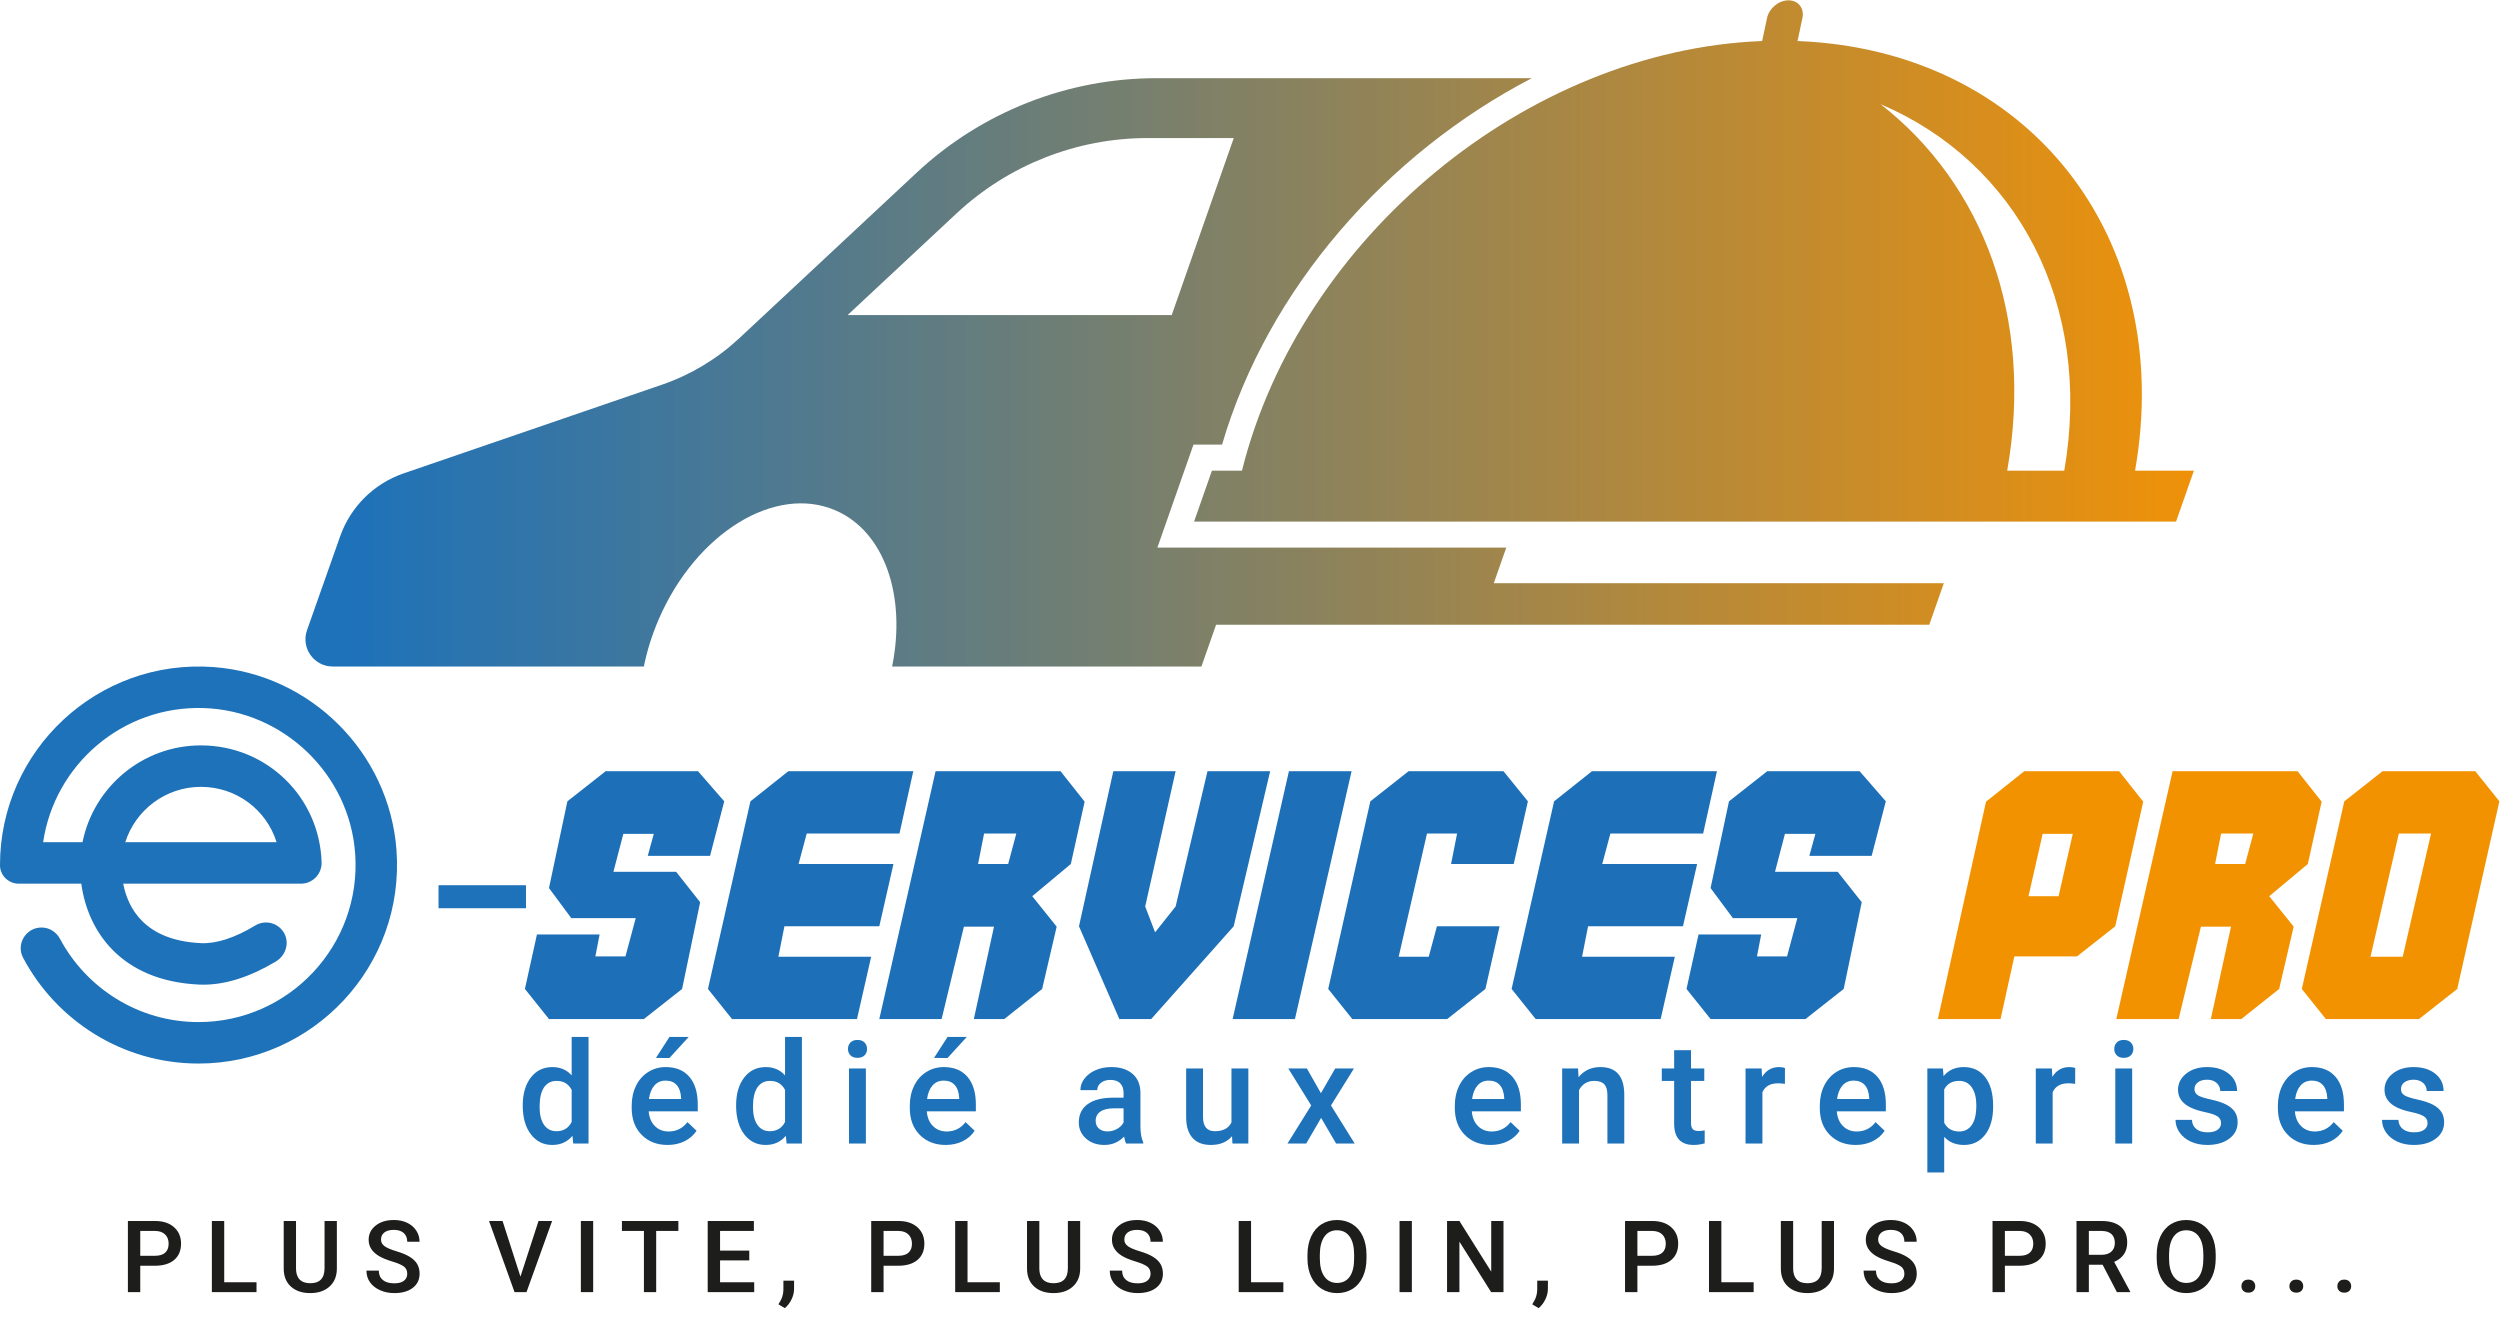
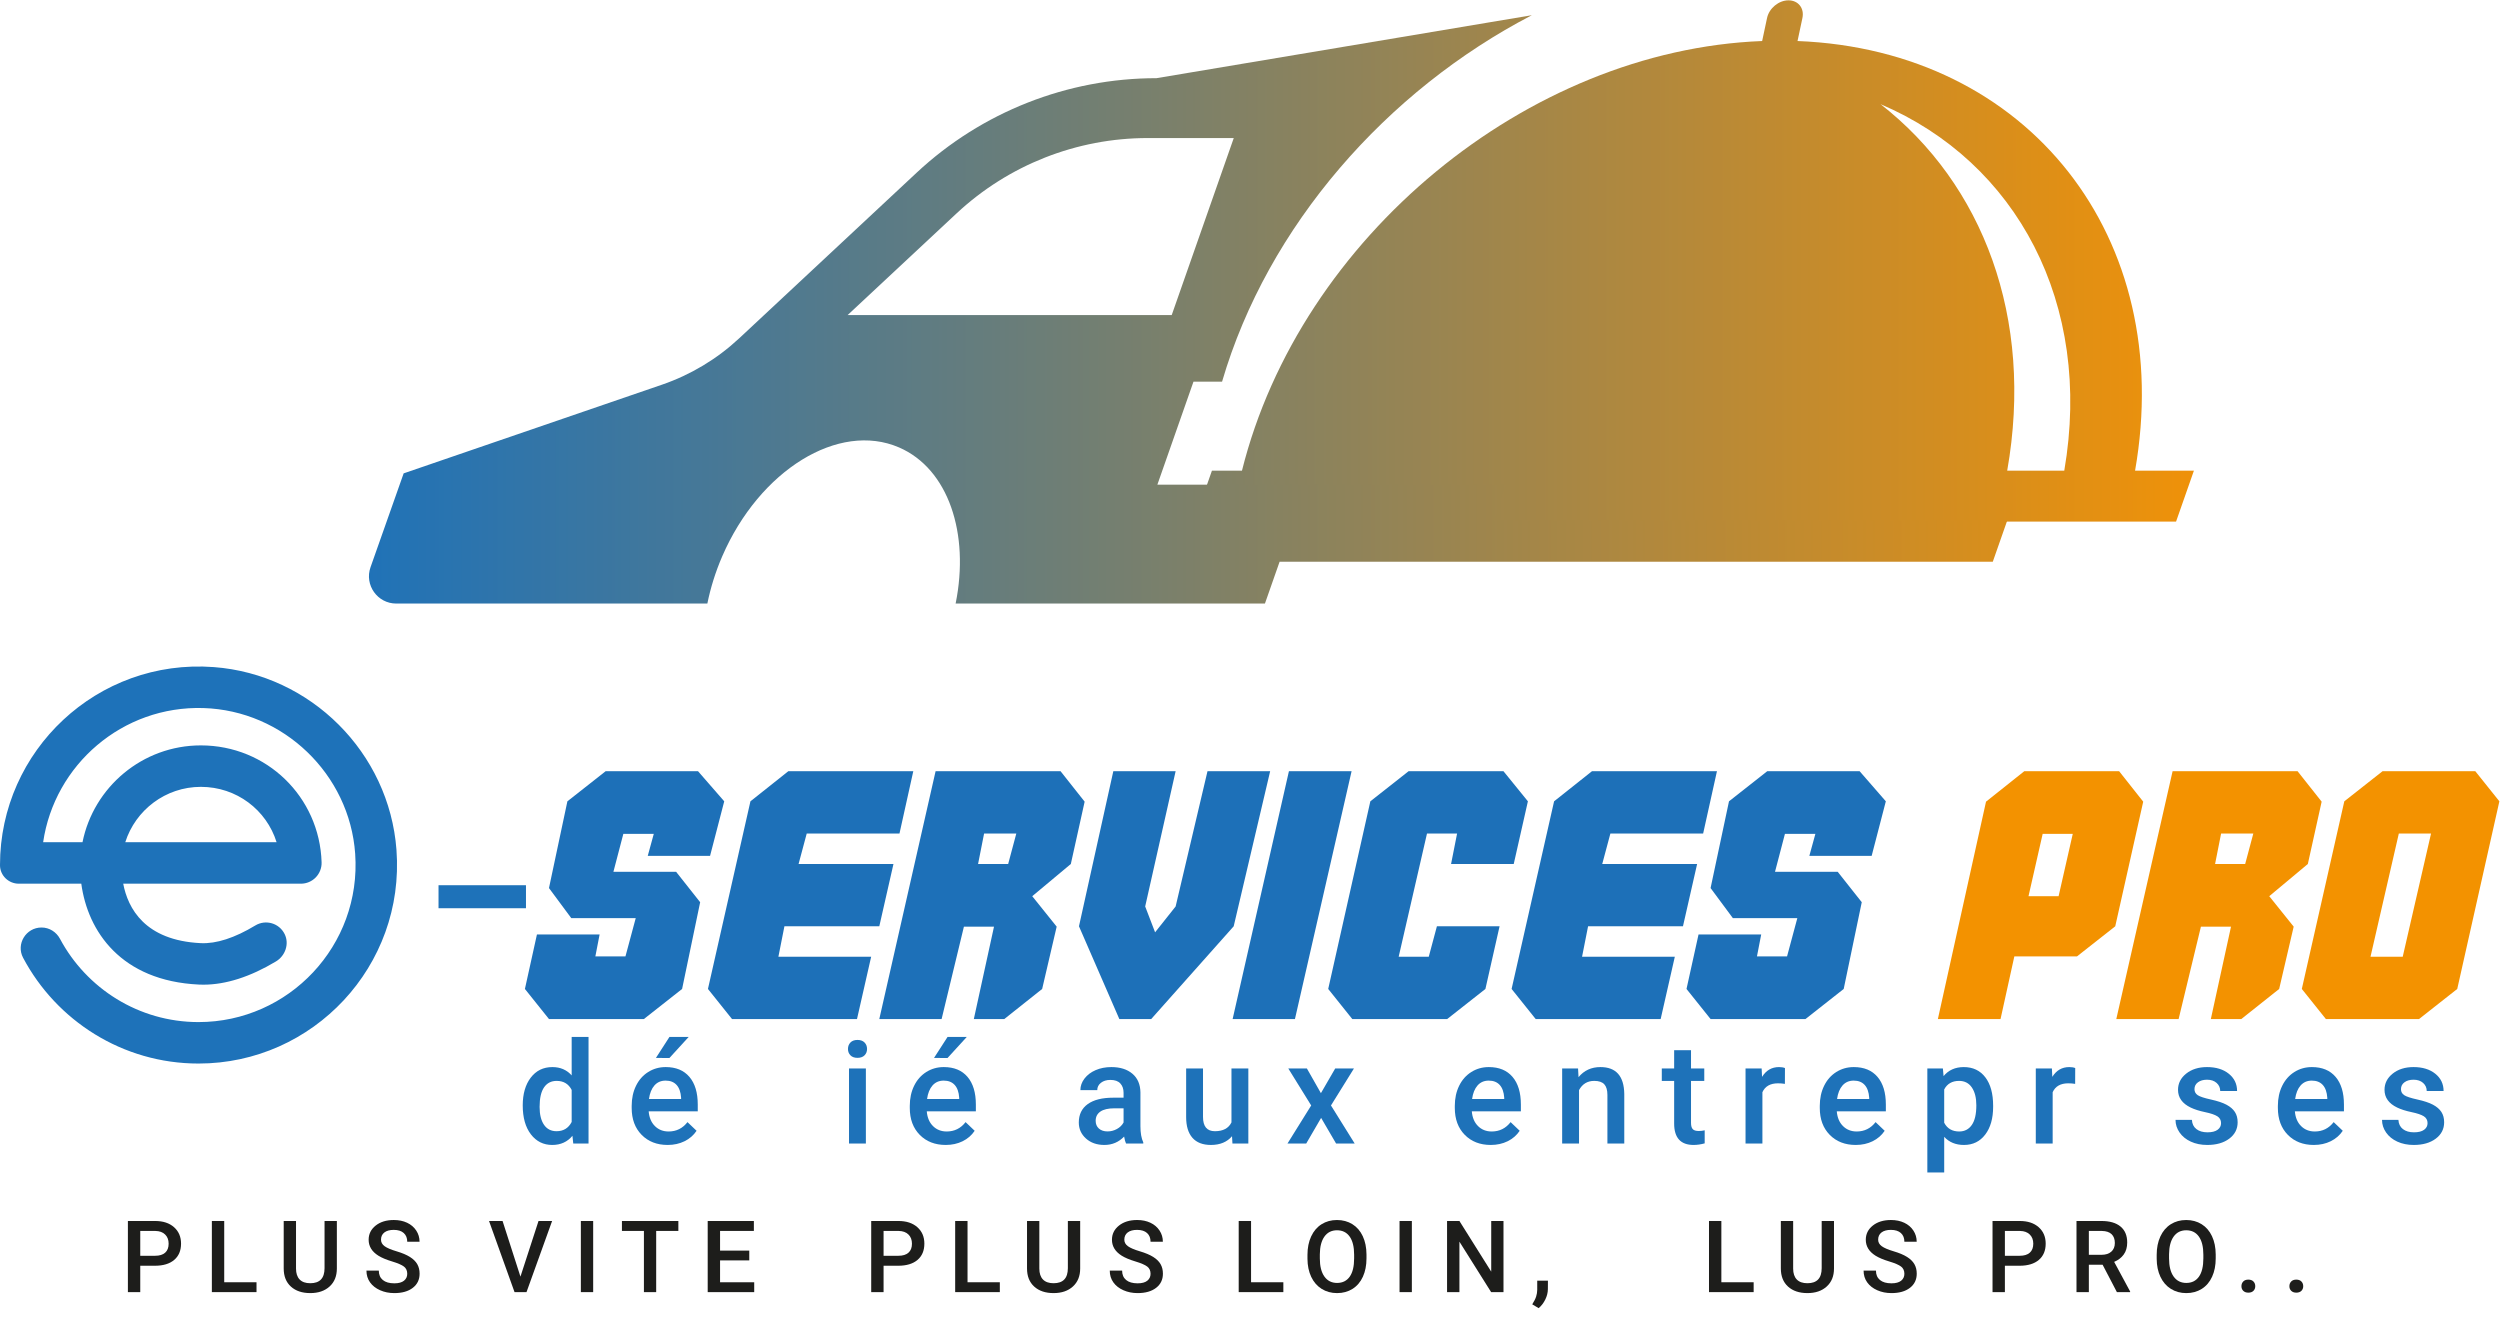
<svg xmlns="http://www.w3.org/2000/svg" xmlns:ns1="http://sodipodi.sourceforge.net/DTD/sodipodi-0.dtd" xmlns:ns2="http://www.inkscape.org/namespaces/inkscape" version="1.1" id="svg2" width="1283.888" height="677.501" viewBox="0 0 1283.888 677.501" ns1:docname="e-servicespro.ai">
  <defs id="defs6">
    <linearGradient x1="0" y1="0" x2="1" y2="0" gradientUnits="userSpaceOnUse" gradientTransform="matrix(717.17,0,0,-717.17,137.232,407.715)" spreadMethod="pad" id="linearGradient26">
      <stop style="stop-opacity:1;stop-color:#1e72b9" offset="0" id="stop22" />
      <stop style="stop-opacity:1;stop-color:#f29206" offset="1" id="stop24" />
    </linearGradient>
    <linearGradient x1="0" y1="0" x2="1" y2="0" gradientUnits="userSpaceOnUse" gradientTransform="matrix(717.171,0,0,-717.171,137.232,364.803)" spreadMethod="pad" id="linearGradient46">
      <stop style="stop-opacity:1;stop-color:#1e72b9" offset="0" id="stop42" />
      <stop style="stop-opacity:1;stop-color:#f29206" offset="1" id="stop44" />
    </linearGradient>
    <clipPath clipPathUnits="userSpaceOnUse" id="clipPath56">
      <path d="M 0,508.126 H 962.916 V 0 H 0 Z" id="path54" />
    </clipPath>
  </defs>
  <ns1:namedview id="namedview4" pagecolor="#ffffff" bordercolor="#000000" borderopacity="0.25" ns2:showpageshadow="2" ns2:pageopacity="0.0" ns2:pagecheckerboard="0" ns2:deskcolor="#d1d1d1" />
  <g id="g8" ns2:groupmode="layer" ns2:label="e-servicespro" transform="matrix(1.333,0,0,-1.333,0,677.501)">
    <g id="g10">
      <g id="g12">
        <g id="g18">
          <g id="g20">
            <path d="m 689.041,508.126 c -3.764,0 -7.464,-3.05 -8.263,-6.814 v 0 l -1.885,-8.864 c -90.522,-3.499 -177.97,-75.7 -200.407,-165.519 v 0 h -11.571 l -6.88,-19.625 h 378.324 l 6.879,19.625 h -22.671 c 15.745,89.819 -41.009,162.02 -130.044,165.519 v 0 l 1.884,8.864 c 0.8,3.764 -1.602,6.814 -5.366,6.814 z m 35.47,-40.006 c 52.402,-22.313 81.864,-76.787 70.778,-141.191 v 0 h -21.988 c 10.386,58.889 -9.379,110.475 -48.79,141.191" style="fill:url(#linearGradient26);stroke:none" id="path28" />
          </g>
        </g>
      </g>
    </g>
    <g id="g30">
      <g id="g32">
        <g id="g38">
          <g id="g40">
-             <path d="m 445.563,478.135 c -34.317,0 -67.355,-13.022 -92.442,-36.437 v 0 l -68.325,-63.77 c -8.563,-7.992 -18.714,-14.088 -29.792,-17.89 v 0 l -99.493,-34.155 c -11.431,-3.924 -20.442,-12.858 -24.465,-24.255 v 0 l -12.76,-36.154 c -2.413,-6.836 2.659,-14.003 9.907,-14.003 v 0 h 119.861 c 1.222,6.027 3.112,12.153 5.737,18.219 v 0 c 14.38,33.218 44.88,51.988 68.125,41.925 v 0 c 18.999,-8.224 27.252,-33.168 21.787,-60.144 v 0 h 119.165 l 5.646,16.106 h 230.657 44.11 l 5.604,15.988 H 575.502 l 4.805,13.71 H 445.892 l 13.912,39.682 h 11.012 c 17.577,60.084 63.47,112.157 119.34,141.178 v 0 z M 368.54,426.047 c 19.982,18.648 46.295,29.02 73.627,29.02 v 0 h 33.155 L 451.418,386.868 H 326.563 Z" style="fill:url(#linearGradient46);stroke:none" id="path48" />
+             <path d="m 445.563,478.135 c -34.317,0 -67.355,-13.022 -92.442,-36.437 v 0 l -68.325,-63.77 c -8.563,-7.992 -18.714,-14.088 -29.792,-17.89 v 0 l -99.493,-34.155 v 0 l -12.76,-36.154 c -2.413,-6.836 2.659,-14.003 9.907,-14.003 v 0 h 119.861 c 1.222,6.027 3.112,12.153 5.737,18.219 v 0 c 14.38,33.218 44.88,51.988 68.125,41.925 v 0 c 18.999,-8.224 27.252,-33.168 21.787,-60.144 v 0 h 119.165 l 5.646,16.106 h 230.657 44.11 l 5.604,15.988 H 575.502 l 4.805,13.71 H 445.892 l 13.912,39.682 h 11.012 c 17.577,60.084 63.47,112.157 119.34,141.178 v 0 z M 368.54,426.047 c 19.982,18.648 46.295,29.02 73.627,29.02 v 0 h 33.155 L 451.418,386.868 H 326.563 Z" style="fill:url(#linearGradient46);stroke:none" id="path48" />
          </g>
        </g>
      </g>
    </g>
    <g id="g50">
      <g id="g52" clip-path="url(#clipPath56)">
        <g id="g58" transform="translate(54.035,24.45)">
          <path d="m 0,0 h 5.722 c 1.694,0 2.986,0.398 3.877,1.195 0.891,0.797 1.337,1.949 1.337,3.453 0,1.482 -0.452,2.664 -1.355,3.549 C 8.677,9.082 7.435,9.536 5.854,9.562 H 0 Z M 0,-3.84 V -14.004 H -4.762 V 13.401 H 5.722 c 3.061,0 5.493,-0.797 7.294,-2.393 1.8,-1.595 2.7,-3.705 2.7,-6.331 0,-2.688 -0.881,-4.78 -2.644,-6.275 C 11.309,-3.093 8.84,-3.84 5.666,-3.84 Z" style="fill:#1d1d1b;fill-opacity:1;fill-rule:nonzero;stroke:none" id="path60" />
        </g>
        <g id="g62" transform="translate(86.383,14.248)">
          <path d="M 0,0 H 12.441 V -3.802 H -4.762 V 23.604 H 0 Z" style="fill:#1d1d1b;fill-opacity:1;fill-rule:nonzero;stroke:none" id="path64" />
        </g>
        <g id="g66" transform="translate(129.779,37.852)">
          <path d="m 0,0 v -18.314 c 0,-2.912 -0.932,-5.217 -2.795,-6.917 -1.864,-1.701 -4.345,-2.55 -7.444,-2.55 -3.137,0 -5.628,0.837 -7.473,2.512 -1.845,1.675 -2.767,3.999 -2.767,6.974 V 0 h 4.744 v -18.333 c 0,-1.832 0.464,-3.231 1.392,-4.197 0.929,-0.967 2.297,-1.449 4.104,-1.449 3.663,0 5.496,1.931 5.496,5.796 V 0 Z" style="fill:#1d1d1b;fill-opacity:1;fill-rule:nonzero;stroke:none" id="path68" />
        </g>
        <g id="g70" transform="translate(156.895,17.505)">
          <path d="m 0,0 c 0,1.204 -0.423,2.133 -1.271,2.785 -0.847,0.653 -2.375,1.312 -4.583,1.977 -2.209,0.665 -3.965,1.405 -5.27,2.22 -2.497,1.569 -3.746,3.615 -3.746,6.137 0,2.208 0.901,4.027 2.702,5.458 1.8,1.431 4.137,2.146 7.011,2.146 1.907,0 3.607,-0.352 5.1,-1.054 1.494,-0.703 2.667,-1.703 3.52,-3.002 0.853,-1.299 1.28,-2.739 1.28,-4.32 H 0 c 0,1.43 -0.449,2.55 -1.346,3.36 -0.897,0.81 -2.18,1.214 -3.849,1.214 -1.556,0 -2.764,-0.333 -3.623,-0.997 -0.86,-0.666 -1.289,-1.594 -1.289,-2.786 0,-1.004 0.463,-1.842 1.392,-2.513 0.929,-0.672 2.46,-1.324 4.593,-1.958 C -1.989,8.033 -0.276,7.312 1.017,6.503 2.309,5.693 3.256,4.765 3.858,3.717 4.461,2.669 4.762,1.442 4.762,0.037 c 0,-2.283 -0.875,-4.099 -2.626,-5.449 -1.75,-1.349 -4.125,-2.023 -7.124,-2.023 -1.983,0 -3.805,0.367 -5.468,1.101 -1.663,0.734 -2.955,1.747 -3.877,3.04 -0.922,1.292 -1.383,2.798 -1.383,4.518 h 4.761 c 0,-1.557 0.515,-2.761 1.544,-3.615 1.029,-0.853 2.503,-1.28 4.423,-1.28 1.656,0 2.902,0.336 3.737,1.007 C -0.417,-1.992 0,-1.104 0,0" style="fill:#1d1d1b;fill-opacity:1;fill-rule:nonzero;stroke:none" id="path72" />
        </g>
        <g id="g74" transform="translate(200.509,16.413)">
          <path d="m 0,0 6.964,21.438 h 5.233 L 2.334,-5.967 h -4.611 l -9.826,27.405 h 5.214 z" style="fill:#1d1d1b;fill-opacity:1;fill-rule:nonzero;stroke:none" id="path76" />
        </g>
        <path d="m 228.527,10.446 h -4.743 v 27.405 h 4.743 z" style="fill:#1d1d1b;fill-opacity:1;fill-rule:nonzero;stroke:none" id="path78" />
        <g id="g80" transform="translate(261.347,34.012)">
          <path d="M 0,0 H -8.545 V -23.565 H -13.27 V 0 h -8.47 V 3.84 H 0 Z" style="fill:#1d1d1b;fill-opacity:1;fill-rule:nonzero;stroke:none" id="path82" />
        </g>
        <g id="g84" transform="translate(288.668,22.681)">
          <path d="M 0,0 H -11.255 V -8.433 H 1.901 v -3.801 H -16.018 V 15.171 H 1.77 v -3.84 H -11.255 V 3.765 L 0,3.765 Z" style="fill:#1d1d1b;fill-opacity:1;fill-rule:nonzero;stroke:none" id="path86" />
        </g>
        <g id="g88" transform="translate(302.363,4.272)">
-           <path d="m 0,0 -2.466,1.469 c 0.728,1.141 1.227,2.135 1.497,2.982 0.269,0.848 0.41,1.71 0.423,2.589 v 3.557 H 3.576 L 3.558,7.303 C 3.545,5.974 3.209,4.64 2.55,3.304 1.892,1.967 1.042,0.866 0,0" style="fill:#1d1d1b;fill-opacity:1;fill-rule:nonzero;stroke:none" id="path90" />
-         </g>
+           </g>
        <g id="g92" transform="translate(340.407,24.45)">
          <path d="m 0,0 h 5.722 c 1.694,0 2.986,0.398 3.877,1.195 0.891,0.797 1.337,1.949 1.337,3.453 0,1.482 -0.452,2.664 -1.355,3.549 C 8.677,9.082 7.435,9.536 5.854,9.562 H 0 Z M 0,-3.84 V -14.004 H -4.762 V 13.401 H 5.722 c 3.061,0 5.493,-0.797 7.294,-2.393 1.8,-1.595 2.7,-3.705 2.7,-6.331 0,-2.688 -0.881,-4.78 -2.644,-6.275 C 11.309,-3.093 8.84,-3.84 5.666,-3.84 Z" style="fill:#1d1d1b;fill-opacity:1;fill-rule:nonzero;stroke:none" id="path94" />
        </g>
        <g id="g96" transform="translate(372.755,14.248)">
          <path d="M 0,0 H 12.441 V -3.802 H -4.762 V 23.604 H 0 Z" style="fill:#1d1d1b;fill-opacity:1;fill-rule:nonzero;stroke:none" id="path98" />
        </g>
        <g id="g100" transform="translate(416.151,37.852)">
          <path d="m 0,0 v -18.314 c 0,-2.912 -0.932,-5.217 -2.795,-6.917 -1.864,-1.701 -4.345,-2.55 -7.444,-2.55 -3.137,0 -5.628,0.837 -7.473,2.512 -1.845,1.675 -2.767,3.999 -2.767,6.974 V 0 h 4.744 v -18.333 c 0,-1.832 0.464,-3.231 1.392,-4.197 0.929,-0.967 2.297,-1.449 4.104,-1.449 3.663,0 5.496,1.931 5.496,5.796 V 0 Z" style="fill:#1d1d1b;fill-opacity:1;fill-rule:nonzero;stroke:none" id="path102" />
        </g>
        <g id="g104" transform="translate(443.266,17.505)">
          <path d="m 0,0 c 0,1.204 -0.423,2.133 -1.271,2.785 -0.847,0.653 -2.375,1.312 -4.583,1.977 -2.209,0.665 -3.965,1.405 -5.27,2.22 -2.497,1.569 -3.746,3.615 -3.746,6.137 0,2.208 0.901,4.027 2.702,5.458 1.8,1.431 4.137,2.146 7.011,2.146 1.907,0 3.607,-0.352 5.1,-1.054 1.494,-0.703 2.667,-1.703 3.52,-3.002 0.853,-1.299 1.28,-2.739 1.28,-4.32 H 0 c 0,1.43 -0.449,2.55 -1.346,3.36 -0.897,0.81 -2.18,1.214 -3.849,1.214 -1.556,0 -2.764,-0.333 -3.623,-0.997 -0.86,-0.666 -1.289,-1.594 -1.289,-2.786 0,-1.004 0.463,-1.842 1.392,-2.513 0.929,-0.672 2.46,-1.324 4.593,-1.958 C -1.989,8.033 -0.276,7.312 1.017,6.503 2.309,5.693 3.256,4.765 3.858,3.717 4.461,2.669 4.762,1.442 4.762,0.037 c 0,-2.283 -0.875,-4.099 -2.626,-5.449 -1.75,-1.349 -4.125,-2.023 -7.124,-2.023 -1.983,0 -3.805,0.367 -5.468,1.101 -1.663,0.734 -2.955,1.747 -3.877,3.04 -0.922,1.292 -1.383,2.798 -1.383,4.518 h 4.761 c 0,-1.557 0.515,-2.761 1.544,-3.615 1.029,-0.853 2.503,-1.28 4.423,-1.28 1.656,0 2.902,0.336 3.737,1.007 C -0.417,-1.992 0,-1.104 0,0" style="fill:#1d1d1b;fill-opacity:1;fill-rule:nonzero;stroke:none" id="path106" />
        </g>
        <g id="g108" transform="translate(481.987,14.248)">
          <path d="M 0,0 H 12.441 V -3.802 H -4.762 V 23.604 H 0 Z" style="fill:#1d1d1b;fill-opacity:1;fill-rule:nonzero;stroke:none" id="path110" />
        </g>
        <g id="g112" transform="translate(521.695,24.864)">
          <path d="m 0,0 c 0,3.036 -0.574,5.364 -1.723,6.982 -1.148,1.62 -2.776,2.429 -4.884,2.429 -2.058,0 -3.667,-0.807 -4.828,-2.419 -1.161,-1.612 -1.754,-3.893 -1.779,-6.842 v -1.581 c 0,-3.011 0.587,-5.339 1.76,-6.983 1.174,-1.644 2.802,-2.465 4.885,-2.465 2.108,0 3.729,0.803 4.865,2.409 C -0.568,-6.864 0,-4.518 0,-1.431 Z m 4.762,-1.431 c 0,-2.685 -0.465,-5.041 -1.393,-7.067 -0.929,-2.027 -2.256,-3.583 -3.981,-4.668 -1.726,-1.086 -3.711,-1.628 -5.957,-1.628 -2.221,0 -4.201,0.542 -5.939,1.628 -1.738,1.085 -3.081,2.632 -4.028,4.64 -0.947,2.006 -1.427,4.322 -1.44,6.945 v 1.543 c 0,2.673 0.474,5.032 1.421,7.077 0.948,2.046 2.284,3.611 4.009,4.696 1.726,1.085 3.705,1.628 5.939,1.628 2.233,0 4.212,-0.536 5.938,-1.609 1.726,-1.072 3.059,-2.616 4,-4.63 C 4.272,5.11 4.749,2.767 4.762,0.094 Z" style="fill:#1d1d1b;fill-opacity:1;fill-rule:nonzero;stroke:none" id="path114" />
        </g>
        <path d="m 543.936,10.446 h -4.743 v 27.405 h 4.743 z" style="fill:#1d1d1b;fill-opacity:1;fill-rule:nonzero;stroke:none" id="path116" />
        <g id="g118" transform="translate(579.238,10.446)">
          <path d="M 0,0 H -4.762 L -16.978,19.443 V 0 h -4.761 v 27.405 h 4.761 L -4.725,7.887 V 27.405 H 0 Z" style="fill:#1d1d1b;fill-opacity:1;fill-rule:nonzero;stroke:none" id="path120" />
        </g>
        <g id="g122" transform="translate(592.783,4.272)">
          <path d="m 0,0 -2.466,1.469 c 0.728,1.141 1.226,2.135 1.496,2.982 0.27,0.848 0.411,1.71 0.424,2.589 v 3.557 H 3.576 L 3.557,7.303 C 3.544,5.974 3.209,4.64 2.55,3.304 1.892,1.967 1.041,0.866 0,0" style="fill:#1d1d1b;fill-opacity:1;fill-rule:nonzero;stroke:none" id="path124" />
        </g>
        <g id="g126" transform="translate(630.827,24.45)">
-           <path d="m 0,0 h 5.722 c 1.694,0 2.986,0.398 3.878,1.195 0.89,0.797 1.336,1.949 1.336,3.453 0,1.482 -0.453,2.664 -1.356,3.549 C 8.677,9.082 7.435,9.536 5.854,9.562 H 0 Z M 0,-3.84 V -14.004 H -4.762 V 13.401 H 5.722 c 3.061,0 5.493,-0.797 7.294,-2.393 1.799,-1.595 2.701,-3.705 2.701,-6.331 0,-2.688 -0.882,-4.78 -2.645,-6.275 C 11.309,-3.093 8.84,-3.84 5.665,-3.84 Z" style="fill:#1d1d1b;fill-opacity:1;fill-rule:nonzero;stroke:none" id="path128" />
-         </g>
+           </g>
        <g id="g130" transform="translate(663.175,14.248)">
          <path d="M 0,0 H 12.441 V -3.802 H -4.762 V 23.604 H 0 Z" style="fill:#1d1d1b;fill-opacity:1;fill-rule:nonzero;stroke:none" id="path132" />
        </g>
        <g id="g134" transform="translate(706.571,37.852)">
          <path d="m 0,0 v -18.314 c 0,-2.912 -0.932,-5.217 -2.795,-6.917 -1.863,-1.701 -4.345,-2.55 -7.444,-2.55 -3.137,0 -5.628,0.837 -7.472,2.512 -1.845,1.675 -2.768,3.999 -2.768,6.974 V 0 h 4.744 v -18.333 c 0,-1.832 0.464,-3.231 1.393,-4.197 0.928,-0.967 2.296,-1.449 4.103,-1.449 3.664,0 5.496,1.931 5.496,5.796 l 0,18.183 z" style="fill:#1d1d1b;fill-opacity:1;fill-rule:nonzero;stroke:none" id="path136" />
        </g>
        <g id="g138" transform="translate(733.688,17.505)">
          <path d="m 0,0 c 0,1.204 -0.424,2.133 -1.271,2.785 -0.846,0.653 -2.375,1.312 -4.583,1.977 -2.209,0.665 -3.965,1.405 -5.27,2.22 -2.497,1.569 -3.745,3.615 -3.745,6.137 0,2.208 0.899,4.027 2.7,5.458 1.801,1.431 4.138,2.146 7.012,2.146 1.907,0 3.607,-0.352 5.1,-1.054 1.494,-0.703 2.666,-1.703 3.52,-3.002 0.853,-1.299 1.28,-2.739 1.28,-4.32 H 0 c 0,1.43 -0.449,2.55 -1.346,3.36 -0.897,0.81 -2.18,1.214 -3.849,1.214 -1.556,0 -2.764,-0.333 -3.623,-0.997 -0.86,-0.666 -1.289,-1.594 -1.289,-2.786 0,-1.004 0.463,-1.842 1.392,-2.513 C -7.786,9.953 -6.256,9.301 -4.122,8.667 -1.989,8.033 -0.276,7.312 1.017,6.503 2.309,5.693 3.256,4.765 3.858,3.717 4.461,2.669 4.762,1.442 4.762,0.037 c 0,-2.283 -0.875,-4.099 -2.625,-5.449 -1.751,-1.349 -4.126,-2.023 -7.125,-2.023 -1.983,0 -3.805,0.367 -5.468,1.101 -1.662,0.734 -2.955,1.747 -3.877,3.04 -0.923,1.292 -1.384,2.798 -1.384,4.518 h 4.763 c 0,-1.557 0.514,-2.761 1.543,-3.615 1.028,-0.853 2.503,-1.28 4.423,-1.28 1.657,0 2.902,0.336 3.736,1.007 C -0.417,-1.992 0,-1.104 0,0" style="fill:#1d1d1b;fill-opacity:1;fill-rule:nonzero;stroke:none" id="path140" />
        </g>
        <g id="g142" transform="translate(772.409,24.45)">
          <path d="m 0,0 h 5.722 c 1.694,0 2.986,0.398 3.878,1.195 0.89,0.797 1.336,1.949 1.336,3.453 0,1.482 -0.453,2.664 -1.356,3.549 C 8.677,9.082 7.435,9.536 5.854,9.562 H 0 Z M 0,-3.84 V -14.004 H -4.762 V 13.401 H 5.722 c 3.061,0 5.493,-0.797 7.294,-2.393 1.799,-1.595 2.701,-3.705 2.701,-6.331 0,-2.688 -0.882,-4.78 -2.645,-6.275 C 11.309,-3.093 8.84,-3.84 5.665,-3.84 Z" style="fill:#1d1d1b;fill-opacity:1;fill-rule:nonzero;stroke:none" id="path144" />
        </g>
        <g id="g146" transform="translate(804.757,24.826)">
          <path d="M 0,0 H 4.894 C 6.5,0 7.755,0.405 8.658,1.214 9.562,2.023 10.014,3.131 10.014,4.536 10.014,6.005 9.596,7.14 8.762,7.943 7.927,8.746 6.682,9.16 5.025,9.186 H 0 Z M 5.308,-3.84 H 0 v -10.54 h -4.762 v 27.405 h 9.637 c 3.162,0 5.603,-0.71 7.321,-2.129 1.72,-1.418 2.579,-3.472 2.579,-6.16 0,-1.834 -0.442,-3.369 -1.327,-4.605 -0.885,-1.237 -2.117,-2.189 -3.698,-2.855 l 6.154,-11.412 v -0.244 h -5.1 z" style="fill:#1d1d1b;fill-opacity:1;fill-rule:nonzero;stroke:none" id="path148" />
        </g>
        <g id="g150" transform="translate(848.869,24.864)">
          <path d="m 0,0 c 0,3.036 -0.574,5.364 -1.723,6.982 -1.148,1.62 -2.776,2.429 -4.884,2.429 -2.058,0 -3.667,-0.807 -4.828,-2.419 -1.161,-1.612 -1.753,-3.893 -1.779,-6.842 v -1.581 c 0,-3.011 0.587,-5.339 1.76,-6.983 1.174,-1.644 2.802,-2.465 4.885,-2.465 2.108,0 3.729,0.803 4.865,2.409 C -0.568,-6.864 0,-4.518 0,-1.431 Z m 4.762,-1.431 c 0,-2.685 -0.465,-5.041 -1.393,-7.067 -0.929,-2.027 -2.256,-3.583 -3.981,-4.668 -1.726,-1.086 -3.711,-1.628 -5.957,-1.628 -2.221,0 -4.201,0.542 -5.939,1.628 -1.738,1.085 -3.081,2.632 -4.028,4.64 -0.947,2.006 -1.427,4.322 -1.44,6.945 v 1.543 c 0,2.673 0.474,5.032 1.421,7.077 0.948,2.046 2.284,3.611 4.009,4.696 1.726,1.085 3.705,1.628 5.939,1.628 2.233,0 4.212,-0.536 5.938,-1.609 1.726,-1.072 3.059,-2.616 4,-4.63 C 4.272,5.11 4.749,2.767 4.762,0.094 Z" style="fill:#1d1d1b;fill-opacity:1;fill-rule:nonzero;stroke:none" id="path152" />
        </g>
        <g id="g154" transform="translate(866.196,15.265)">
          <path d="M 0,0 C 0.853,0 1.512,-0.241 1.976,-0.725 2.44,-1.208 2.673,-1.813 2.673,-2.541 2.673,-3.256 2.44,-3.849 1.976,-4.319 1.512,-4.79 0.853,-5.025 0,-5.025 c -0.816,0 -1.462,0.232 -1.939,0.696 -0.477,0.464 -0.715,1.06 -0.715,1.788 0,0.728 0.232,1.333 0.696,1.816 C -1.494,-0.241 -0.841,0 0,0" style="fill:#1d1d1b;fill-opacity:1;fill-rule:nonzero;stroke:none" id="path156" />
        </g>
        <g id="g158" transform="translate(884.672,15.265)">
          <path d="M 0,0 C 0.853,0 1.512,-0.241 1.976,-0.725 2.44,-1.208 2.673,-1.813 2.673,-2.541 2.673,-3.256 2.44,-3.849 1.976,-4.319 1.512,-4.79 0.853,-5.025 0,-5.025 c -0.816,0 -1.462,0.232 -1.939,0.696 -0.477,0.464 -0.715,1.06 -0.715,1.788 0,0.728 0.232,1.333 0.696,1.816 C -1.494,-0.241 -0.841,0 0,0" style="fill:#1d1d1b;fill-opacity:1;fill-rule:nonzero;stroke:none" id="path160" />
        </g>
        <g id="g162" transform="translate(903.149,15.265)">
-           <path d="M 0,0 C 0.853,0 1.512,-0.241 1.976,-0.725 2.44,-1.208 2.673,-1.813 2.673,-2.541 2.673,-3.256 2.44,-3.849 1.976,-4.319 1.512,-4.79 0.853,-5.025 0,-5.025 c -0.816,0 -1.462,0.232 -1.939,0.696 -0.477,0.464 -0.715,1.06 -0.715,1.788 0,0.728 0.232,1.333 0.696,1.816 C -1.494,-0.241 -0.841,0 0,0" style="fill:#1d1d1b;fill-opacity:1;fill-rule:nonzero;stroke:none" id="path164" />
-         </g>
+           </g>
        <g id="g166" transform="translate(207.889,81.799)">
          <path d="m 0,0 c 0,-2.941 0.566,-5.237 1.698,-6.886 1.132,-1.649 2.741,-2.473 4.826,-2.473 2.657,0 4.6,1.185 5.83,3.556 V 6.551 c -1.195,2.317 -3.12,3.476 -5.776,3.476 -2.104,0 -3.726,-0.834 -4.867,-2.5 C 0.57,5.86 0,3.351 0,0 m -6.498,0.562 c 0,4.456 1.034,8.035 3.102,10.735 2.068,2.701 4.84,4.052 8.316,4.052 3.066,0 5.544,-1.07 7.434,-3.209 v 14.814 h 6.498 v -41.073 h -5.883 l -0.321,2.995 c -1.943,-2.354 -4.537,-3.53 -7.781,-3.53 -3.388,0 -6.128,1.364 -8.223,4.091 -2.095,2.728 -3.142,6.435 -3.142,11.125" style="fill:#1e72b9;fill-opacity:1;fill-rule:nonzero;stroke:none" id="path168" />
        </g>
        <g id="g170" transform="translate(257.909,108.753)">
          <path d="M 0,0 H 7.407 L 0,-8.103 -5.214,-8.089 Z m -1.471,-16.82 c -1.782,0 -3.222,-0.624 -4.319,-1.871 -1.096,-1.248 -1.795,-2.987 -2.098,-5.215 h 12.38 v 0.481 c -0.143,2.175 -0.721,3.82 -1.738,4.934 -1.016,1.114 -2.424,1.671 -4.225,1.671 m 0.776,-24.788 c -4.118,0 -7.457,1.296 -10.014,3.89 -2.559,2.594 -3.838,6.048 -3.838,10.363 v 0.801 c 0,2.889 0.557,5.469 1.672,7.742 1.113,2.273 2.678,4.041 4.692,5.308 2.015,1.266 4.261,1.899 6.739,1.899 3.94,0 6.983,-1.257 9.131,-3.771 2.148,-2.514 3.223,-6.07 3.223,-10.669 v -2.621 H -7.996 c 0.197,-2.389 0.994,-4.278 2.394,-5.669 1.399,-1.391 3.16,-2.086 5.281,-2.086 2.977,0 5.402,1.204 7.273,3.61 l 3.503,-3.342 c -1.159,-1.73 -2.705,-3.071 -4.639,-4.025 -1.935,-0.953 -4.105,-1.43 -6.511,-1.43" style="fill:#1e72b9;fill-opacity:1;fill-rule:nonzero;stroke:none" id="path172" />
        </g>
        <g id="g174" transform="translate(290.093,81.799)">
-           <path d="m 0,0 c 0,-2.941 0.566,-5.237 1.698,-6.886 1.132,-1.649 2.741,-2.473 4.826,-2.473 2.657,0 4.6,1.185 5.83,3.556 V 6.551 c -1.195,2.317 -3.12,3.476 -5.776,3.476 -2.104,0 -3.726,-0.834 -4.867,-2.5 C 0.57,5.86 0,3.351 0,0 m -6.498,0.562 c 0,4.456 1.034,8.035 3.102,10.735 2.068,2.701 4.84,4.052 8.316,4.052 3.066,0 5.544,-1.07 7.434,-3.209 v 14.814 h 6.498 v -41.073 h -5.883 l -0.321,2.995 c -1.943,-2.354 -4.537,-3.53 -7.781,-3.53 -3.388,0 -6.128,1.364 -8.223,4.091 -2.095,2.728 -3.142,6.435 -3.142,11.125" style="fill:#1e72b9;fill-opacity:1;fill-rule:nonzero;stroke:none" id="path176" />
-         </g>
+           </g>
        <path d="m 333.589,67.68 h -6.498 v 28.933 h 6.498 z m -6.899,36.446 c 0,0.999 0.316,1.827 0.95,2.487 0.632,0.659 1.537,0.99 2.714,0.99 1.176,0 2.085,-0.331 2.727,-0.99 0.642,-0.66 0.962,-1.488 0.962,-2.487 0,-0.98 -0.32,-1.796 -0.962,-2.446 -0.642,-0.652 -1.551,-0.976 -2.727,-0.976 -1.177,0 -2.082,0.324 -2.714,0.976 -0.634,0.65 -0.95,1.466 -0.95,2.446" style="fill:#1e72b9;fill-opacity:1;fill-rule:nonzero;stroke:none" id="path178" />
        <g id="g180" transform="translate(365.051,108.753)">
          <path d="M 0,0 H 7.407 L 0,-8.103 -5.214,-8.089 Z m -1.471,-16.82 c -1.782,0 -3.222,-0.624 -4.319,-1.871 -1.096,-1.248 -1.795,-2.987 -2.098,-5.215 h 12.38 v 0.481 c -0.143,2.175 -0.721,3.82 -1.738,4.934 -1.016,1.114 -2.424,1.671 -4.225,1.671 m 0.776,-24.788 c -4.118,0 -7.457,1.296 -10.014,3.89 -2.559,2.594 -3.838,6.048 -3.838,10.363 v 0.801 c 0,2.889 0.557,5.469 1.672,7.742 1.113,2.273 2.678,4.041 4.692,5.308 2.015,1.266 4.261,1.899 6.739,1.899 3.94,0 6.983,-1.257 9.131,-3.771 2.148,-2.514 3.223,-6.07 3.223,-10.669 v -2.621 H -7.996 c 0.197,-2.389 0.994,-4.278 2.394,-5.669 1.399,-1.391 3.16,-2.086 5.281,-2.086 2.977,0 5.402,1.204 7.273,3.61 l 3.503,-3.342 c -1.159,-1.73 -2.705,-3.071 -4.639,-4.025 -1.935,-0.953 -4.105,-1.43 -6.511,-1.43" style="fill:#1e72b9;fill-opacity:1;fill-rule:nonzero;stroke:none" id="path182" />
        </g>
        <g id="g184" transform="translate(426.692,72.359)">
          <path d="M 0,0 C 1.284,0 2.491,0.312 3.623,0.936 4.755,1.56 5.606,2.397 6.177,3.449 V 8.904 H 2.674 C 0.268,8.904 -1.542,8.485 -2.754,7.647 -3.967,6.81 -4.573,5.624 -4.573,4.091 -4.573,2.843 -4.158,1.849 -3.329,1.109 -2.5,0.369 -1.391,0 0,0 m 7.14,-4.68 c -0.286,0.553 -0.535,1.453 -0.749,2.701 -2.068,-2.157 -4.599,-3.236 -7.594,-3.236 -2.906,0 -5.277,0.829 -7.113,2.487 -1.836,1.659 -2.754,3.708 -2.754,6.151 0,3.084 1.145,5.45 3.436,7.099 2.29,1.649 5.566,2.473 9.827,2.473 h 3.984 v 1.9 c 0,1.497 -0.419,2.695 -1.257,3.595 -0.838,0.901 -2.112,1.351 -3.824,1.351 -1.48,0 -2.692,-0.37 -3.637,-1.11 -0.944,-0.74 -1.417,-1.68 -1.417,-2.821 h -6.498 c 0,1.587 0.526,3.07 1.578,4.452 1.052,1.382 2.482,2.465 4.292,3.249 1.809,0.785 3.828,1.177 6.057,1.177 3.386,0 6.087,-0.851 8.102,-2.554 2.014,-1.703 3.048,-4.095 3.102,-7.179 V 2.005 c 0,-2.603 0.365,-4.679 1.096,-6.231 V -4.68 Z" style="fill:#1e72b9;fill-opacity:1;fill-rule:nonzero;stroke:none" id="path186" />
        </g>
        <g id="g188" transform="translate(474.653,70.514)">
          <path d="m 0,0 c -1.908,-2.246 -4.617,-3.369 -8.129,-3.369 -3.138,0 -5.513,0.918 -7.126,2.755 -1.614,1.836 -2.42,4.492 -2.42,7.968 v 18.745 h 6.497 V 7.435 c 0,-3.673 1.525,-5.509 4.573,-5.509 3.155,0 5.285,1.132 6.391,3.395 V 26.099 H 6.285 V -2.834 H 0.16 Z" style="fill:#1e72b9;fill-opacity:1;fill-rule:nonzero;stroke:none" id="path190" />
        </g>
        <g id="g192" transform="translate(508.897,87.093)">
          <path d="m 0,0 5.509,9.52 h 7.22 L 3.877,-4.732 13.022,-19.413 H 5.856 L 0.08,-9.52 -5.669,-19.413 h -7.22 l 9.145,14.681 -8.824,14.252 h 7.167 z" style="fill:#1e72b9;fill-opacity:1;fill-rule:nonzero;stroke:none" id="path194" />
        </g>
        <g id="g196" transform="translate(573.559,91.933)">
          <path d="M 0,0 C -1.782,0 -3.222,-0.624 -4.318,-1.871 -5.414,-3.119 -6.114,-4.857 -6.417,-7.086 H 5.964 v 0.482 C 5.82,-4.43 5.241,-2.785 4.226,-1.671 3.209,-0.557 1.801,0 0,0 m 0.775,-24.788 c -4.117,0 -7.456,1.297 -10.013,3.891 -2.559,2.593 -3.837,6.047 -3.837,10.362 v 0.802 c 0,2.888 0.556,5.468 1.671,7.741 1.114,2.273 2.678,4.042 4.693,5.308 2.014,1.266 4.26,1.899 6.738,1.899 3.94,0 6.984,-1.257 9.132,-3.771 2.148,-2.513 3.222,-6.07 3.222,-10.669 v -2.621 H -6.524 c 0.196,-2.388 0.994,-4.278 2.393,-5.669 1.4,-1.39 3.159,-2.086 5.281,-2.086 2.977,0 5.402,1.205 7.274,3.611 l 3.503,-3.343 c -1.159,-1.729 -2.706,-3.07 -4.64,-4.024 -1.934,-0.954 -4.104,-1.431 -6.512,-1.431" style="fill:#1e72b9;fill-opacity:1;fill-rule:nonzero;stroke:none" id="path198" />
        </g>
        <g id="g200" transform="translate(607.964,96.612)">
          <path d="m 0,0 0.187,-3.343 c 2.139,2.585 4.947,3.878 8.423,3.878 6.026,0 9.091,-3.449 9.199,-10.348 v -19.12 h -6.498 v 18.745 c 0,1.836 -0.397,3.196 -1.19,4.078 -0.794,0.882 -2.091,1.324 -3.891,1.324 -2.621,0 -4.573,-1.186 -5.856,-3.557 v -20.59 h -6.498 l 0,28.933 z" style="fill:#1e72b9;fill-opacity:1;fill-rule:nonzero;stroke:none" id="path202" />
        </g>
        <g id="g204" transform="translate(651.485,103.645)">
          <path d="m 0,0 v -7.033 h 5.107 v -4.814 H 0 v -16.15 c 0,-1.106 0.218,-1.903 0.655,-2.394 0.437,-0.49 1.217,-0.735 2.34,-0.735 0.748,0 1.506,0.089 2.273,0.268 v -5.028 c -1.48,-0.41 -2.907,-0.615 -4.279,-0.615 -4.991,0 -7.487,2.755 -7.487,8.263 v 16.391 h -4.76 v 4.814 h 4.76 V 0 Z" style="fill:#1e72b9;fill-opacity:1;fill-rule:nonzero;stroke:none" id="path206" />
        </g>
        <g id="g208" transform="translate(687.654,90.676)">
          <path d="m 0,0 c -0.855,0.143 -1.738,0.214 -2.647,0.214 -2.978,0 -4.983,-1.141 -6.017,-3.422 v -19.788 h -6.498 V 5.937 h 6.204 l 0.16,-3.236 c 1.569,2.514 3.744,3.771 6.525,3.771 0.926,0 1.693,-0.125 2.299,-0.375 z" style="fill:#1e72b9;fill-opacity:1;fill-rule:nonzero;stroke:none" id="path210" />
        </g>
        <g id="g212" transform="translate(714.17,91.933)">
          <path d="M 0,0 C -1.782,0 -3.222,-0.624 -4.318,-1.871 -5.414,-3.119 -6.114,-4.857 -6.417,-7.086 H 5.964 v 0.482 C 5.82,-4.43 5.241,-2.785 4.226,-1.671 3.209,-0.557 1.801,0 0,0 m 0.775,-24.788 c -4.117,0 -7.456,1.297 -10.013,3.891 -2.559,2.593 -3.837,6.047 -3.837,10.362 v 0.802 c 0,2.888 0.556,5.468 1.671,7.741 1.114,2.273 2.678,4.042 4.693,5.308 2.014,1.266 4.26,1.899 6.738,1.899 3.94,0 6.984,-1.257 9.132,-3.771 2.148,-2.513 3.222,-6.07 3.222,-10.669 v -2.621 H -6.524 c 0.196,-2.388 0.994,-4.278 2.393,-5.669 1.4,-1.39 3.159,-2.086 5.281,-2.086 2.977,0 5.402,1.205 7.274,3.611 l 3.503,-3.343 c -1.159,-1.729 -2.706,-3.07 -4.64,-4.024 -1.934,-0.954 -4.104,-1.431 -6.512,-1.431" style="fill:#1e72b9;fill-opacity:1;fill-rule:nonzero;stroke:none" id="path214" />
        </g>
        <g id="g216" transform="translate(761.409,82.413)">
          <path d="m 0,0 c 0,2.889 -0.575,5.179 -1.725,6.873 -1.15,1.693 -2.795,2.54 -4.933,2.54 -2.656,0 -4.564,-1.097 -5.723,-3.289 V -6.711 c 1.177,-2.247 3.102,-3.37 5.777,-3.37 2.067,0 3.685,0.834 4.852,2.501 C -0.584,-5.914 0,-3.387 0,0 m 6.471,-0.562 c 0,-4.474 -1.016,-8.043 -3.048,-10.709 -2.032,-2.665 -4.76,-3.998 -8.183,-3.998 -3.173,0 -5.714,1.043 -7.621,3.129 v -13.717 h -6.498 v 40.056 h 5.99 l 0.268,-2.941 c 1.907,2.317 4.501,3.476 7.781,3.476 3.529,0 6.297,-1.315 8.303,-3.944 C 5.469,8.16 6.471,4.511 6.471,-0.16 Z" style="fill:#1e72b9;fill-opacity:1;fill-rule:nonzero;stroke:none" id="path218" />
        </g>
        <g id="g220" transform="translate(799.477,90.676)">
          <path d="m 0,0 c -0.855,0.143 -1.738,0.214 -2.647,0.214 -2.978,0 -4.983,-1.141 -6.017,-3.422 v -19.788 h -6.498 V 5.937 h 6.204 l 0.16,-3.236 c 1.569,2.514 3.744,3.771 6.525,3.771 0.926,0 1.693,-0.125 2.299,-0.375 z" style="fill:#1e72b9;fill-opacity:1;fill-rule:nonzero;stroke:none" id="path222" />
        </g>
-         <path d="m 821.445,67.68 h -6.498 v 28.933 h 6.498 z m -6.898,36.446 c 0,0.999 0.316,1.827 0.949,2.487 0.633,0.659 1.537,0.99 2.714,0.99 1.177,0 2.086,-0.331 2.728,-0.99 0.641,-0.66 0.962,-1.488 0.962,-2.487 0,-0.98 -0.321,-1.796 -0.962,-2.446 -0.642,-0.652 -1.551,-0.976 -2.728,-0.976 -1.177,0 -2.081,0.324 -2.714,0.976 -0.633,0.65 -0.949,1.466 -0.949,2.446" style="fill:#1e72b9;fill-opacity:1;fill-rule:nonzero;stroke:none" id="path224" />
        <g id="g226" transform="translate(855.689,75.541)">
          <path d="m 0,0 c 0,1.159 -0.477,2.041 -1.431,2.647 -0.954,0.606 -2.536,1.141 -4.746,1.605 -2.211,0.463 -4.055,1.052 -5.535,1.765 -3.245,1.568 -4.867,3.841 -4.867,6.819 0,2.495 1.052,4.581 3.155,6.257 2.104,1.676 4.778,2.513 8.023,2.513 3.458,0 6.253,-0.855 8.382,-2.567 2.13,-1.711 3.196,-3.931 3.196,-6.658 H -0.32 c 0,1.248 -0.464,2.286 -1.391,3.115 -0.928,0.829 -2.157,1.243 -3.69,1.243 -1.427,0 -2.59,-0.33 -3.49,-0.989 -0.9,-0.659 -1.35,-1.542 -1.35,-2.647 0,-0.999 0.419,-1.774 1.257,-2.327 0.838,-0.552 2.531,-1.109 5.08,-1.671 C -1.354,8.544 0.646,7.875 2.1,7.1 3.552,6.324 4.63,5.393 5.335,4.306 6.039,3.218 6.391,1.898 6.391,0.348 c 0,-2.603 -1.079,-4.711 -3.236,-6.325 -2.157,-1.613 -4.982,-2.419 -8.476,-2.419 -2.371,0 -4.484,0.427 -6.337,1.284 -1.855,0.855 -3.299,2.032 -4.332,3.529 -1.034,1.497 -1.551,3.11 -1.551,4.84 h 6.311 c 0.088,-1.533 0.667,-2.714 1.738,-3.543 1.069,-0.829 2.486,-1.243 4.251,-1.243 1.712,0 3.012,0.325 3.904,0.975 C -0.445,-1.903 0,-1.052 0,0" style="fill:#1e72b9;fill-opacity:1;fill-rule:nonzero;stroke:none" id="path228" />
        </g>
        <g id="g230" transform="translate(890.655,91.933)">
          <path d="M 0,0 C -1.782,0 -3.222,-0.624 -4.318,-1.871 -5.414,-3.119 -6.114,-4.857 -6.417,-7.086 H 5.964 v 0.482 C 5.82,-4.43 5.241,-2.785 4.226,-1.671 3.209,-0.557 1.801,0 0,0 m 0.775,-24.788 c -4.117,0 -7.456,1.297 -10.013,3.891 -2.559,2.593 -3.837,6.047 -3.837,10.362 v 0.802 c 0,2.888 0.556,5.468 1.671,7.741 1.114,2.273 2.678,4.042 4.693,5.308 2.014,1.266 4.26,1.899 6.738,1.899 3.94,0 6.984,-1.257 9.132,-3.771 2.148,-2.513 3.222,-6.07 3.222,-10.669 v -2.621 H -6.524 c 0.196,-2.388 0.994,-4.278 2.393,-5.669 1.4,-1.39 3.159,-2.086 5.281,-2.086 2.977,0 5.402,1.205 7.274,3.611 l 3.503,-3.343 c -1.159,-1.729 -2.706,-3.07 -4.64,-4.024 -1.934,-0.954 -4.104,-1.431 -6.512,-1.431" style="fill:#1e72b9;fill-opacity:1;fill-rule:nonzero;stroke:none" id="path232" />
        </g>
        <g id="g234" transform="translate(935.247,75.541)">
          <path d="m 0,0 c 0,1.159 -0.477,2.041 -1.431,2.647 -0.954,0.606 -2.536,1.141 -4.746,1.605 -2.211,0.463 -4.055,1.052 -5.535,1.765 -3.245,1.568 -4.867,3.841 -4.867,6.819 0,2.495 1.052,4.581 3.155,6.257 2.104,1.676 4.778,2.513 8.023,2.513 3.458,0 6.253,-0.855 8.382,-2.567 2.13,-1.711 3.196,-3.931 3.196,-6.658 H -0.32 c 0,1.248 -0.464,2.286 -1.391,3.115 -0.928,0.829 -2.157,1.243 -3.69,1.243 -1.427,0 -2.59,-0.33 -3.49,-0.989 -0.9,-0.659 -1.35,-1.542 -1.35,-2.647 0,-0.999 0.419,-1.774 1.257,-2.327 0.838,-0.552 2.531,-1.109 5.08,-1.671 C -1.354,8.544 0.646,7.875 2.1,7.1 3.552,6.324 4.63,5.393 5.335,4.306 6.039,3.218 6.391,1.898 6.391,0.348 c 0,-2.603 -1.079,-4.711 -3.236,-6.325 -2.157,-1.613 -4.982,-2.419 -8.476,-2.419 -2.371,0 -4.484,0.427 -6.337,1.284 -1.855,0.855 -3.299,2.032 -4.332,3.529 -1.034,1.497 -1.551,3.11 -1.551,4.84 h 6.311 c 0.088,-1.533 0.667,-2.714 1.738,-3.543 1.069,-0.829 2.486,-1.243 4.251,-1.243 1.712,0 3.012,0.325 3.904,0.975 C -0.445,-1.903 0,-1.052 0,0" style="fill:#1e72b9;fill-opacity:1;fill-rule:nonzero;stroke:none" id="path236" />
        </g>
        <path d="m 202.637,158.344 h -33.69 v 8.866 h 33.69 z" style="fill:#1e72b9;fill-opacity:1;fill-rule:nonzero;stroke:none" id="path238" />
        <g id="g240" transform="translate(251.876,186.988)">
          <path d="m 0,0 h -11.73 l -3.82,-14.595 H 8.593 l 9.275,-11.73 -6.956,-33.418 -14.731,-11.594 h -36.556 l -9.274,11.594 4.637,21.006 h 24.143 l -1.637,-8.457 h 11.594 l 3.955,14.731 h -24.824 l -8.594,11.594 7.093,33.418 14.732,11.594 h 35.6 L 27.144,12.549 21.687,-8.457 H -2.319 Z" style="fill:#1d70b8;fill-opacity:1;fill-rule:nonzero;stroke:none" id="path242" />
        </g>
        <g id="g244" transform="translate(335.625,139.657)">
          <path d="m 0,0 -5.456,-24.006 h -48.149 l -9.275,11.594 16.368,72.292 14.595,11.594 H 16.231 L 10.912,47.468 H -24.825 L -27.962,35.737 H 8.593 L 3.137,11.73 H -33.418 L -35.737,0 Z" style="fill:#1d70b8;fill-opacity:1;fill-rule:nonzero;stroke:none" id="path246" />
        </g>
        <g id="g248" transform="translate(376.816,175.394)">
          <path d="m 0,0 h 11.594 l 3.137,11.73 H 2.319 Z m -14.049,-59.743 h -24.007 l 21.688,95.479 H 31.781 L 41.056,24.006 35.736,0 20.869,-12.412 30.281,-24.143 24.688,-48.149 10.093,-59.743 h -11.73 l 7.775,35.6 H -5.456 Z" style="fill:#1d70b8;fill-opacity:1;fill-rule:nonzero;stroke:none" id="path250" />
        </g>
        <g id="g252" transform="translate(452.926,211.131)">
          <path d="M 0,0 -11.73,-52.104 -7.911,-62.062 0,-52.104 12.276,0 H 36.418 L 22.37,-59.743 -9.412,-95.479 H -21.687 L -37.237,-59.743 -24.006,0 Z" style="fill:#1d70b8;fill-opacity:1;fill-rule:nonzero;stroke:none" id="path254" />
        </g>
        <g id="g256" transform="translate(498.892,115.651)">
          <path d="M 0,0 H -24.006 L -2.319,95.479 H 21.823 Z" style="fill:#1d70b8;fill-opacity:1;fill-rule:nonzero;stroke:none" id="path258" />
        </g>
        <g id="g260" transform="translate(511.712,127.245)">
          <path d="M 0,0 16.231,72.292 30.963,83.886 H 67.518 L 76.93,72.292 71.474,48.149 H 47.331 L 49.649,59.88 H 38.056 L 27.144,12.412 h 11.593 l 3.138,11.731 H 66.018 L 60.562,0 45.83,-11.594 H 9.275 Z" style="fill:#1d70b8;fill-opacity:1;fill-rule:nonzero;stroke:none" id="path262" />
        </g>
        <g id="g264" transform="translate(645.246,139.657)">
          <path d="m 0,0 -5.456,-24.006 h -48.149 l -9.276,11.594 16.368,72.292 14.595,11.594 H 16.231 L 10.911,47.468 H -24.825 L -27.962,35.737 H 8.593 L 3.137,11.73 H -33.418 L -35.737,0 Z" style="fill:#1d70b8;fill-opacity:1;fill-rule:nonzero;stroke:none" id="path266" />
        </g>
        <g id="g268" transform="translate(699.396,186.988)">
          <path d="m 0,0 h -11.73 l -3.82,-14.595 H 8.593 l 9.275,-11.73 -6.956,-33.418 -14.731,-11.594 h -36.555 l -9.275,11.594 4.637,21.006 h 24.143 l -1.637,-8.457 h 11.594 l 3.955,14.731 h -24.824 l -8.593,11.594 7.093,33.418 14.73,11.594 H 17.05 L 27.144,12.549 21.687,-8.457 H -2.319 Z" style="fill:#1d70b8;fill-opacity:1;fill-rule:nonzero;stroke:none" id="path270" />
        </g>
        <g id="g272" transform="translate(793.101,162.982)">
          <path d="M 0,0 5.456,24.006 H -6.138 L -11.594,0 Z m -17.05,-23.188 -5.319,-24.143 h -24.143 l 18.55,83.749 14.732,11.73 H 23.324 L 32.6,36.418 21.824,-11.595 7.093,-23.188 Z" style="fill:#f39200;fill-opacity:1;fill-rule:nonzero;stroke:none" id="path274" />
        </g>
        <g id="g276" transform="translate(853.389,175.394)">
          <path d="m 0,0 h 11.594 l 3.137,11.73 H 2.318 Z m -14.049,-59.743 h -24.007 l 21.688,95.479 H 31.781 L 41.056,24.006 35.736,0 20.869,-12.412 30.28,-24.143 24.688,-48.149 10.094,-59.743 H -1.637 l 7.775,35.6 H -5.456 Z" style="fill:#f39200;fill-opacity:1;fill-rule:nonzero;stroke:none" id="path278" />
        </g>
        <g id="g280" transform="translate(925.68,139.657)">
          <path d="M 0,0 10.911,47.468 H -1.501 L -12.413,0 Z M -38.874,-12.412 -22.506,59.88 -7.775,71.474 H 27.962 L 37.236,59.88 21.005,-12.412 6.274,-24.006 h -35.873 z" style="fill:#f39200;fill-opacity:1;fill-rule:nonzero;stroke:none" id="path282" />
        </g>
        <g id="g284" transform="translate(77.387,205.107)">
          <path d="m 0,0 c 13.737,0 25.29,-8.882 29.171,-21.332 l -58.295,0.002 C -25.208,-8.977 -13.633,0 0,0 m 4.967,46.143 c -44.812,3.363 -82.354,-32.148 -82.354,-76.261 v -0.073 c 0.004,-3.95 3.289,-7.115 7.238,-7.115 h 9.18 11.206 3.698 c 2.466,-18.313 15.266,-37.436 45.293,-38.864 0.577,-0.028 1.157,-0.042 1.741,-0.042 8.643,0 18.034,3.006 27.953,8.949 3.6,2.157 5.216,6.749 3.369,10.518 -2.093,4.272 -7.337,5.753 -11.319,3.342 -7.942,-4.803 -15.01,-7.088 -20.985,-6.81 -21.623,1.029 -28.111,13.49 -29.901,22.907 l 68.446,-0.001 c 2.162,0 4.232,0.876 5.736,2.428 1.504,1.552 2.316,3.649 2.248,5.809 C 45.727,-3.811 25.295,15.975 0,15.975 c -22.498,0 -41.316,-16.052 -45.603,-37.305 H -60.766 C -56.406,8.493 -30.219,31.327 1.008,30.359 31.774,29.405 57.297,4.925 59.45,-25.78 61.926,-61.096 33.894,-90.625 -0.904,-90.625 c -23.093,0 -43.185,13.012 -53.374,32.083 -1.414,2.646 -4.111,4.354 -7.111,4.354 -5.988,0 -9.907,-6.376 -7.1,-11.666 12.849,-24.213 38.316,-40.746 67.585,-40.746 44.115,0 79.626,37.544 76.26,82.358 C 72.548,13.151 42.36,43.338 4.967,46.143" style="fill:#1e72b9;fill-opacity:1;fill-rule:nonzero;stroke:none" id="path286" />
        </g>
      </g>
    </g>
  </g>
</svg>